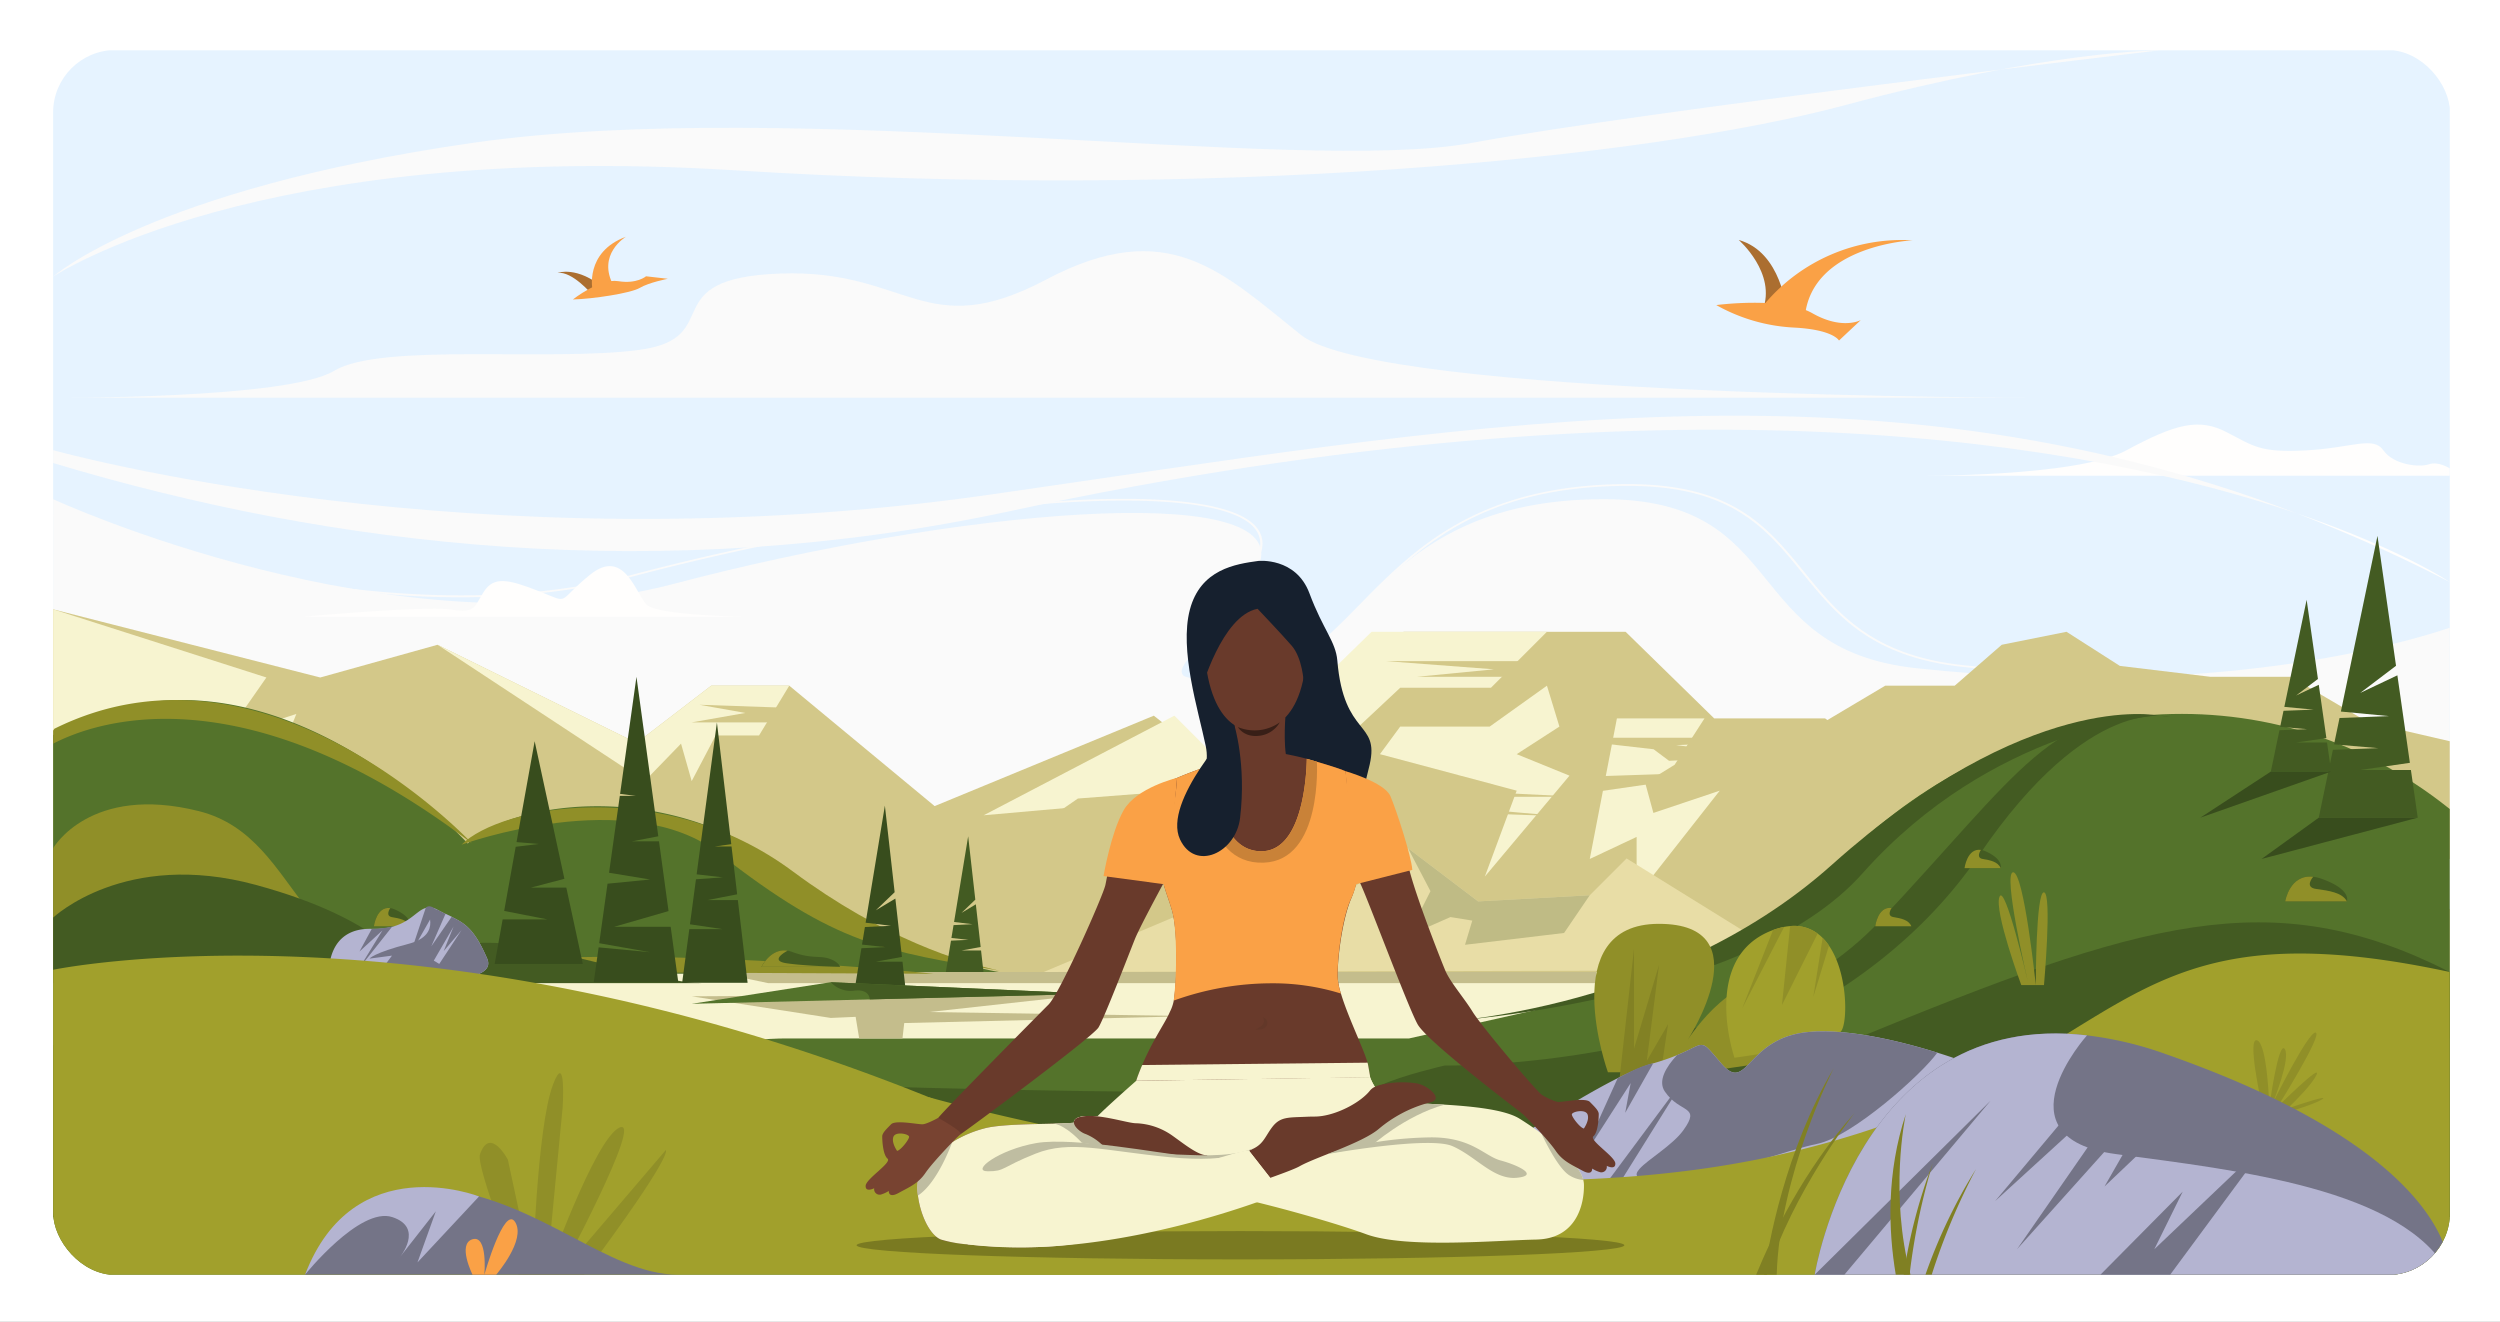
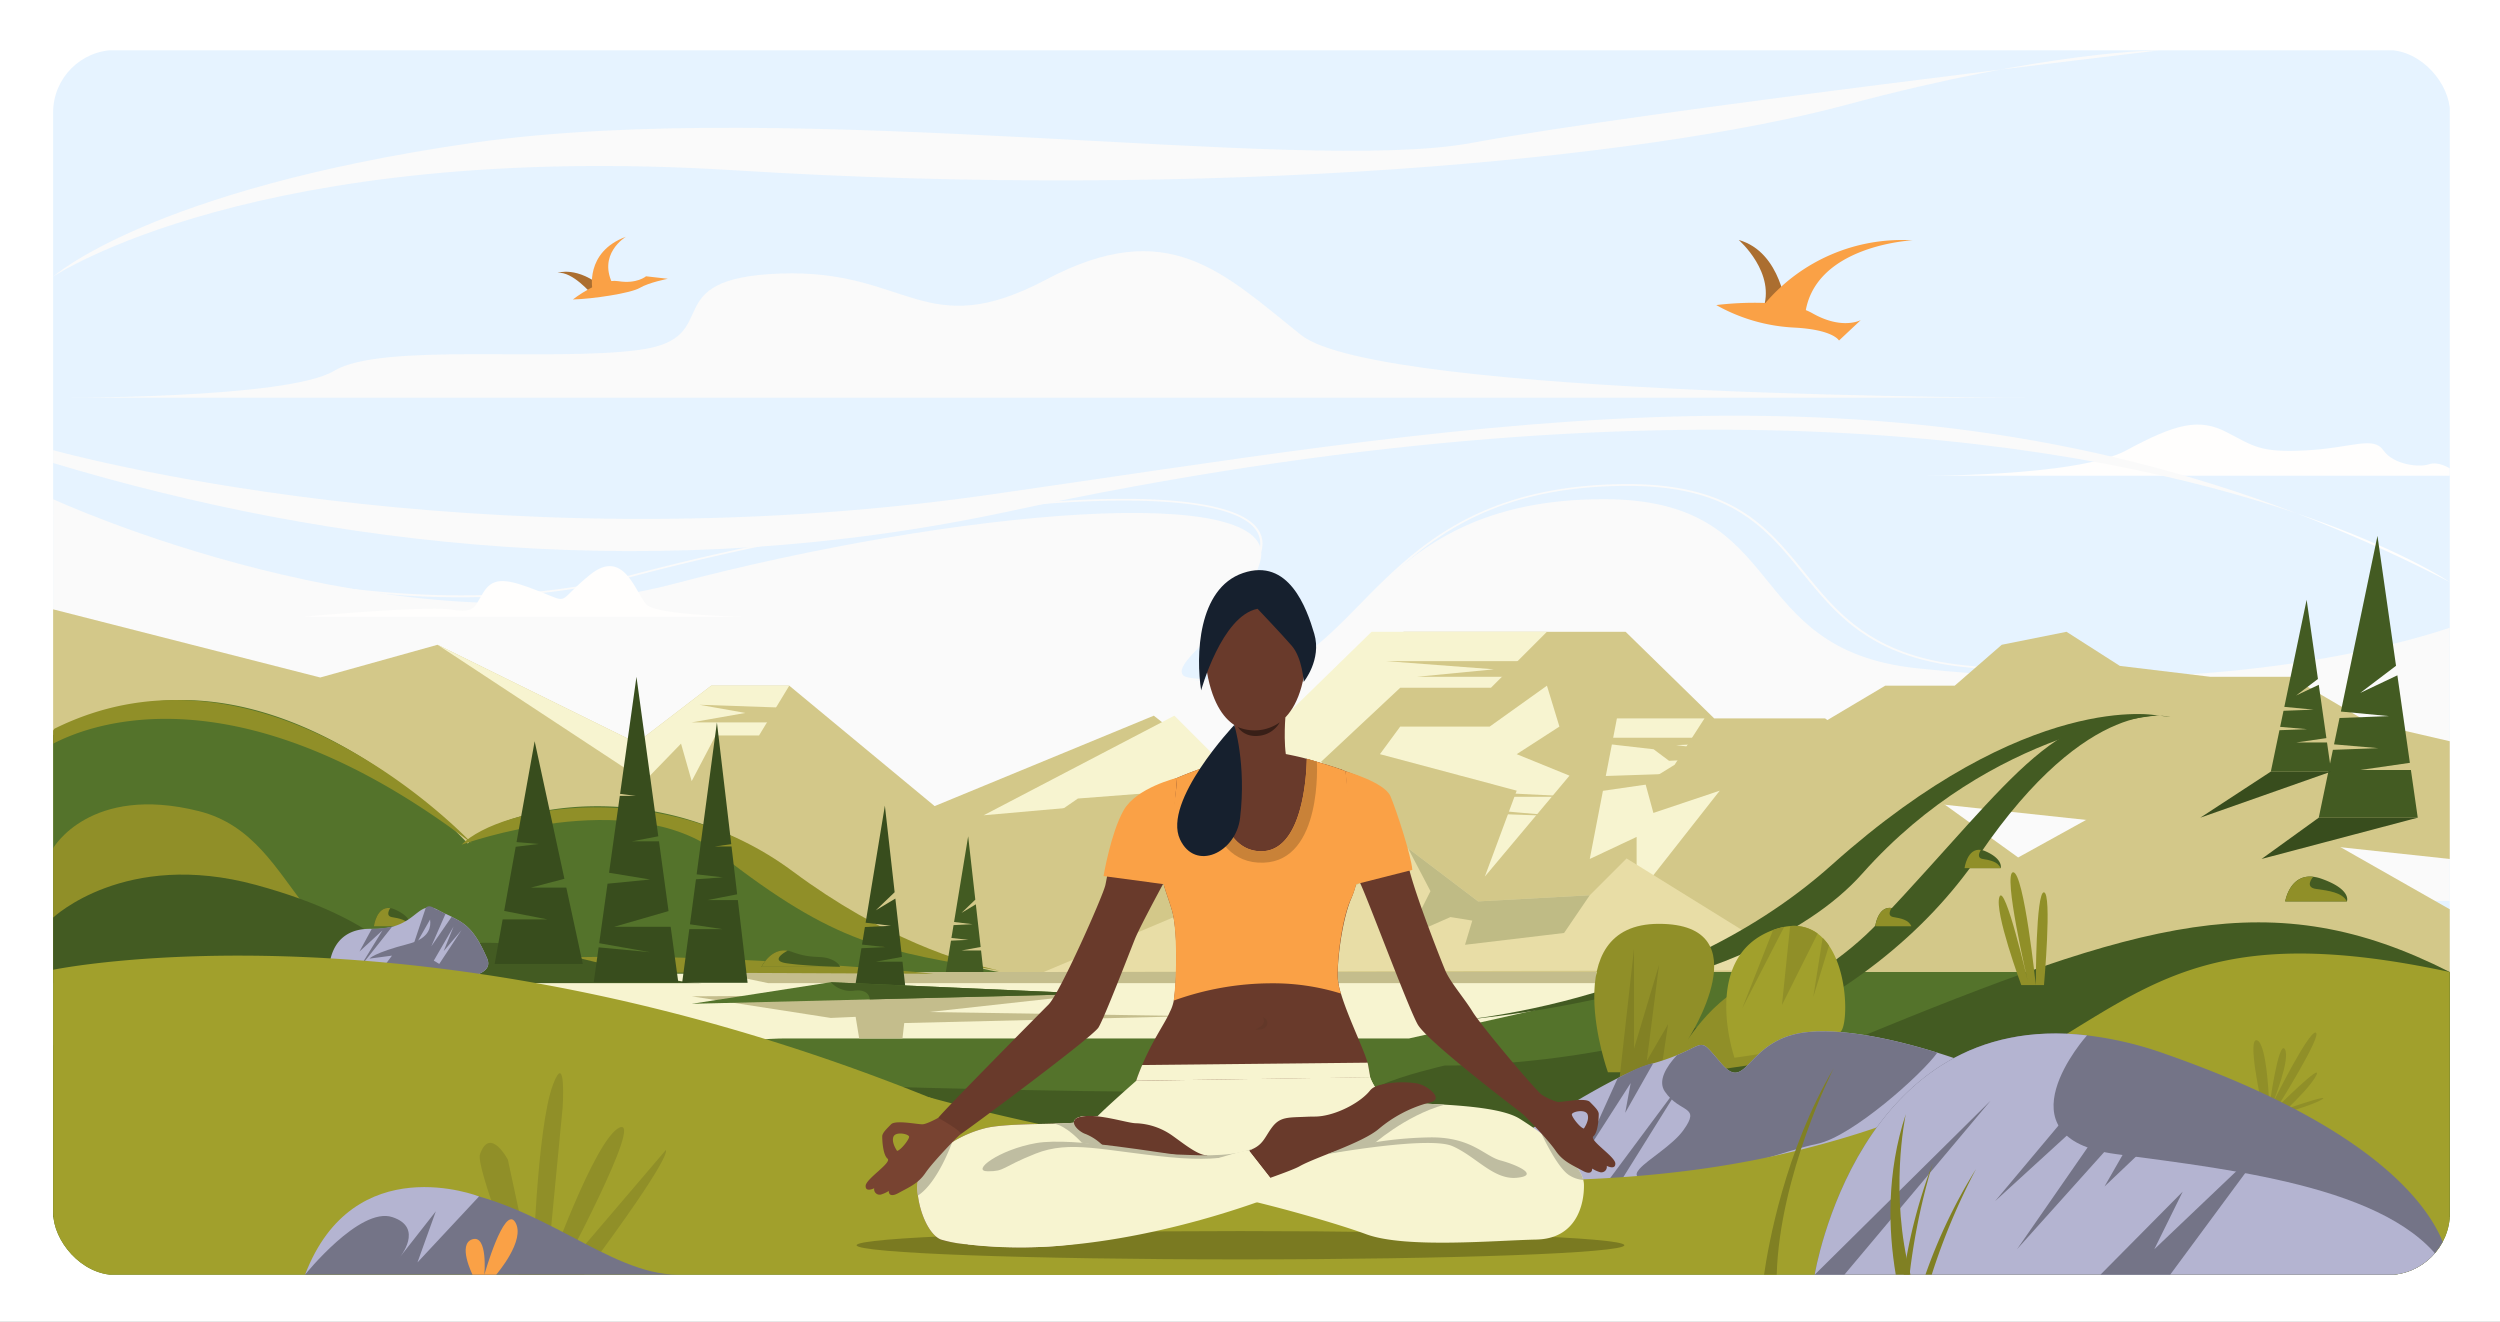
<svg xmlns="http://www.w3.org/2000/svg" width="800" height="423" viewBox="0 0 800 423">
  <rect x="0" y="0" width="800" height="423" fill="#333333" stroke="none" />
  <defs>
    <clipPath id="a">
      <rect width="767" height="392" rx="20" transform="translate(17 16)" fill="#fff" stroke="#707070" stroke-width="1" />
    </clipPath>
    <clipPath id="b">
      <rect width="766.949" height="391.805" fill="none" />
    </clipPath>
    <clipPath id="d">
      <rect width="800" height="423" />
    </clipPath>
  </defs>
  <g id="c" clip-path="url(#d)">
    <rect width="800" height="423" fill="#fff" />
    <g clip-path="url(#a)">
      <g transform="translate(17 16.097)">
        <rect width="766.919" height="294.942" transform="translate(0 0.001)" fill="#e6f3ff" />
        <g clip-path="url(#b)">
          <path d="M766.919,774.362v87.421H0V733.233s109.568,50.611,198.771,27.054,195.11-33.162,187.449-6.98-47.428,39.742-7.705,38.168,41.311-58.242,117.678-58.242c60.111,0,43.252,48.016,100.128,54.1,95.239,10.2,157.158-8.385,170.6-12.972" transform="translate(0 -589.591)" fill="#fafafa" />
          <path d="M0,846.814H766.919v-.564H0Zm747.3-83.08c-29.1,4.818-76.328,9.22-136.1,2.823-29.169-3.122-40.18-16.676-50.826-29.779-11.759-14.472-22.869-28.15-56.413-28.15-21.414,0-39.238,4.142-54.479,12.663-13.293,7.422-22.89,17.211-31.367,25.851-12.18,12.421-22.705,23.151-40.158,23.838-11.167.445-16.7-.2-17.945-2.1-1.356-2.063,2.3-5.771,7.378-10.9,6.671-6.757,15.812-16.005,19.18-27.519,1.185-4.058-.1-7.467-3.818-10.138-9.782-7.016-36.747-8.814-75.928-5.055-36.762,3.528-81.016,11.671-121.4,22.34-49.234,13-103.571,4.447-140.489-5.021A456.876,456.876,0,0,1,0,718.525v.62a459.092,459.092,0,0,0,44.7,13.976,368.3,368.3,0,0,0,67.737,11.147c26.751,1.7,51.389-.361,73.216-6.126,40.344-10.657,84.54-18.789,121.26-22.311,38.974-3.742,65.739-2,75.364,4.909,3.511,2.519,4.723,5.748,3.6,9.6-3.326,11.39-12.416,20.582-19.045,27.294-5.237,5.3-9.019,9.124-7.449,11.508,1.413,2.147,6.979,2.869,18.617,2.406,17.781-.7,28.4-11.525,40.693-24.058,17.6-17.95,37.554-38.294,85.276-38.294,33.151,0,44.161,13.548,55.813,27.891,10.732,13.21,21.835,26.871,51.325,30.032,59.881,6.408,107.2,2,136.351-2.829,7.236-1.2,13.736-2.48,19.466-3.742v-.592c-5.758,1.279-12.316,2.576-19.615,3.781" transform="translate(-0.002 -569.807)" fill="#fafafa" />
          <path d="M2730.435,997.61l51.375-30.541h22.235l15.053-13.089,20.716-4.157,17.076,10.919,28.932,3.484h25.7l24.853,14.584,26.075,6.036v37.674Z" transform="translate(-2195.536 -763.75)" fill="#d3c889" />
          <rect width="766.914" height="96.86" transform="translate(0.002 294.943)" fill="#54732b" />
          <path d="M633.5,1058.694l96.31-55.847,23.453,18.523,108.353-44.7,22.265,17.585,57.652-44.429h71.05l28.351,27.717h35.483l61.791,44.5,55.242-30.541,82.863,47.121v20.07Z" transform="translate(-509.392 -763.751)" fill="#d3c889" />
          <path d="M2546.761,1091.308l-9.553,14.834-9.417,5.817,2.618,9.6,21.233-7.126-26.6,33.868v-19.071l-14.992,7.059,8.688-44.98Z" transform="translate(-2018.324 -877.518)" fill="#f7f4d0" />
          <path d="M346.173,1029.215,235.579,937.59H210.608l-23.887,18.325-63.7-31.414L85.486,934.972.016,913.163V1029.22Z" transform="translate(-0.012 -734.272)" fill="#d3c889" />
          <path d="M1700.255,949.823l-17.915,17.915H1653.3L1627.9,991.5l16.241,9.162-28.247,27.487-3.443-27.487-22.183,17.016-21.872-13.422-48.387,4.282,61.016-31.873,17.584,17.585,45.533-44.429Z" transform="translate(-1222.234 -763.75)" fill="#f7f4d0" />
          <path d="M2173.783,1050.945h28.64l18.314-13.089,3.99,13.089-13.667,8.829,16.894,6.878-27.085,32.286,10.191-27.487-43.765-11.677Z" transform="translate(-1742.717 -834.537)" fill="#f7f4d0" />
          <path d="M859.3,1505.545l-94.519,21.263H565.175c-20.068,0-153.7,13.644-153.7,37.206v-58.469Z" transform="translate(-330.868 -1210.605)" fill="#f7f4d0" />
          <path d="M1618.089,1342.964l67.565-28.487,25.366,5.89,23.641-17.016,22.439,17.016,35.726-1.963,11.78-11.78,57.7,35.777Z" transform="translate(-1301.101 -1048.021)" fill="#e8dda6" />
          <path d="M1171.968,1541.188l-60.548,6.673-.862,7.608h-13.852l-1.138-6.909-7.952.349-44.5-6.915Z" transform="translate(-838.764 -1239.265)" fill="#c4bd8c" />
          <path d="M1923.833,1360.144l-9.537,15.707,16-3.669,5.527,2.081-2.327,7.7,15.707-15.925Z" transform="translate(-1539.28 -1093.688)" fill="#d1c296" />
          <path d="M2213.141,1303.352l7.191,13.744-7.191,14.253,13.59-5.963,6.981,1.13-2.327,7.742,31.7-3.781,8.217-12.071-35.726,1.963Z" transform="translate(-1779.581 -1048.021)" fill="#bfbb85" />
          <path d="M740.471,984.13l-9.673,15.925H716.921l-7.678,14.616-3.412-12-11.634,12-66.282-43.631,63.7,31.414L715.5,984.13Z" transform="translate(-504.904 -780.811)" fill="#f7f4d0" />
-           <path d="M77.85,946.618l-8.69,21.508L.012,953.423v-40.27l5.735,1.835,1.7.54,60.809,19.435-13.4,19.2Z" transform="translate(-0.009 -734.264)" fill="#f7f4d0" />
          <path d="M306.724,1148.916H.015v-76.351c1.249-.721,2.5-1.4,3.739-2.04,65.227-33.656,128.139,35.843,128.932,36.722l.007.005c11.937-12.438,62.273-22.249,102.192,8.51,28.062,21.63,52.179,29.232,64.022,31.841a.127.127,0,0,1,.044.011,61.8,61.8,0,0,0,7.772,1.3" transform="translate(-0.012 -853.412)" fill="#54732b" />
          <path d="M874.533,1287.055c-37-6.334-52.366-8.19-89.788-37.466-28.7-22.45-82.552-2.886-82.552-2.886,12.377-12.438,64.569-22.249,105.959,8.51,29.1,21.629,54.1,29.232,66.381,31.841" transform="translate(-571.504 -992.5)" fill="#908f28" />
          <path d="M1469.916,1327.883h-12.2l1.743-10.593,5.6-.261s-2.642-.292-5.46-.594l.679-4.116,6.095-.291s-2.755-.341-5.93-.712l4.511-27.421,2.287,20.273-4.418,4.242,4.586-2.752,1.542,13.658-6.128,1.119h6.255Z" transform="translate(-1172.142 -1032.377)" fill="#435b22" />
          <path d="M1097.967,1509.117h264.967v-3.558h-282Z" transform="translate(-869.172 -1210.616)" fill="#c4bd8c" />
          <path d="M116.987,375.037H635.449s-211,0-236.146-20.116S356.753,316.6,317.807,337.2s-44.083-3.353-85.018-1.916-17.059,20.595-45.155,24.427-82.786-2.395-97.7,6.705S.011,375.037.011,375.037Z" transform="translate(-0.009 -263.85)" fill="#fafafa" />
          <path d="M3042.5,627.726s51.411.528,67.383-8.115,23.357-10.346,32.1-5.829,10.668,6.617,25.452,5.829,21.415-4.711,24.73,0,11.6,5.5,14.588,4.449,6.631,1.309,6.631,1.309v2.363Z" transform="translate(-2446.469 -491.589)" fill="#fffefd" />
          <path d="M552.605,858.789H411.475v-.07c1.016-.093,2.961-.261,5.51-.471,11.491-.952,35.223-2.735,41.274-1.754,8.071,1.312,7.3-.981,10.487-5.807s7.618-4.007,17.763,0,5.238,3.519,16.143-5.319,14.615,5.894,18.058,9.494,31.9,3.925,31.9,3.925" transform="translate(-330.866 -677.525)" fill="#fffefd" />
          <path d="M.012,72.427S64.771,28.8,218.082,38.395,508.823,34.9,573.794,17.452,674.119,0,674.119,0,509.027,19.446,453.911,29.64s-216.786-14.863-319.8,0S.012,72.427.012,72.427" transform="translate(-0.01)" fill="#fafafa" />
          <path d="M718.006,628.146c-64.932-22.1-197.109-46.871-411.821-.727C194.238,651.477,89.368,638.876,0,612.017V607.9s134.7,37.838,299.445,14.281c147.511-21.1,279.859-47.085,418.557,5.962" transform="translate(-0.003 -479.946)" fill="#fafafa" />
          <path d="M3714,778.448a478.481,478.481,0,0,0-48.9-21.951c32.737,11.142,48.385,21.607,48.9,21.951" transform="translate(-2947.098 -608.297)" fill="#fffefd" />
          <path d="M0,1245.781s11.783-20.6,46.612-11.871,29.619,57.41,82.78,49.556,152.473,2.492,152.473,2.492L.006,1284.684Z" transform="translate(-0.003 -990.451)" fill="#908f28" />
          <path d="M.013,1360.231s23-21.876,64.867-10.476,48.775,27.119,48.775,27.119,10.359-14.486,45.754-5.856,41.892,10.171,48.139,10.171H.013Z" transform="translate(-0.01 -1082.688)" fill="#435b22" />
          <path d="M1324.819,1293.929h-16.674l2.382-14.474,7.651-.357s-3.61-.4-7.46-.811l.928-5.623,8.328-.4s-3.764-.466-8.1-.973l6.164-37.467,3.125,27.7-6.037,5.8,6.266-3.76,2.107,18.662-8.373,1.529h8.546Z" transform="translate(-1051.876 -992.116)" fill="#384d1d" />
          <path d="M1087.625,1522.232l84.351,3.715-128.853,3.2Z" transform="translate(-838.772 -1224.023)" fill="#54732b" />
          <path d="M1270.288,1522.232a8.618,8.618,0,0,0,7.563,2.7c4.945-.582,4.9,2.8,4.9,2.8l71.884-1.785Z" transform="translate(-1021.435 -1224.023)" fill="#435b22" />
-           <path d="M2283.485,1187.816s55.845,7.635,129.771-61.737c50.472-47.364,130.143-59.568,189.8-11.677v73.414Z" transform="translate(-1836.144 -871.613)" fill="#54732b" />
          <path d="M2177.86,1197.484s94.3,1.459,139.036-45.993,56.516-70.866,93.155-65.536c0,0-25.712-7.871-61.113,44.135s-102.748,76.581-164.915,78.471-6.164-11.076-6.164-11.076" transform="translate(-1732.589 -872.614)" fill="#435b22" />
          <path d="M3732.514,883.378H3700.84l4.524-21.714,14.535-.535s-6.857-.6-14.171-1.217l1.762-8.436,15.819-.6s-7.149-.7-15.391-1.46l11.709-56.209,5.937,41.557-11.467,8.7,11.9-5.641,4,28-15.9,2.294h16.233Z" transform="translate(-2975.836 -637.816)" fill="#435b22" />
          <path d="M3641.867,952.52h-19.311l2.758-13.238,8.862-.326s-4.181-.364-8.64-.742l1.075-5.144,9.644-.364s-4.359-.426-9.383-.89l7.139-34.269,3.619,25.336-6.991,5.3,7.256-3.439,2.44,17.07-9.7,1.4h9.9Z" transform="translate(-2912.888 -721.714)" fill="#435b22" />
          <path d="M2234.2,1183.271s76.853-1.913,131.529-50.835c62.839-56.226,104.093-47.776,104.093-47.776s-52.766,3.792-94.307,50.532c-38.278,43.07-141.315,48.078-141.315,48.078" transform="translate(-1796.512 -871.81)" fill="#435b22" />
          <path d="M2521.774,1474.365s-17.072-47.5,16.3-47.5,9.313,36.99,9.313,36.99,16.554-25.865,32.074-16.3-9.053,26.809-9.053,26.809Z" transform="translate(-2024.24 -1147.336)" fill="#908f28" />
          <path d="M2557.083,1511.84l4.945-44.318V1499.5l8.011-26.833-3.922,30.759,6.818-11.78-3.287,21.843Z" transform="translate(-2056.143 -1180.03)" fill="#828124" />
          <path d="M2769.816,1463.946c-3.269,4.463-34.163,8.538-34.163,8.538s-11.113-32.258,12.347-40.869a22.438,22.438,0,0,1,3.545-1,18.213,18.213,0,0,1,1.9-.259,12.632,12.632,0,0,1,8.814,2.4,13.09,13.09,0,0,1,1.589,1.375,16.619,16.619,0,0,1,2.034,2.468c6.109,8.933,6,24.521,3.928,27.344" transform="translate(-2197.617 -1150.106)" fill="#a1a02c" />
          <path d="M2772.451,1431.89l-13.43,26.087,9.885-25.09a22.458,22.458,0,0,1,3.545-1" transform="translate(-2218.521 -1151.379)" fill="#908f28" />
          <path d="M2835.4,1432.758l-11.423,22.853,2.609-25.253a12.633,12.633,0,0,1,8.814,2.4" transform="translate(-2270.752 -1150.105)" fill="#908f28" />
          <path d="M2880.2,1452.308l-5.016,16.433,2.981-18.9a16.65,16.65,0,0,1,2.035,2.469" transform="translate(-2311.925 -1165.812)" fill="#908f28" />
          <path d="M.012,1463.74s486.008,35.277,577.157-2.126,132.581-50.274,189.756-21.26v78.425H.012Z" transform="translate(-0.01 -1145.411)" fill="#435b22" />
          <path d="M2454.753,1612.755l-17.4,28.184-50.855,3.229-39.8,10.47-56.255-4.372s44.785-32.185,63.309-37.511a72.459,72.459,0,0,0,7.58-2.6c9.53-3.906,7.09-5.72,14.185,2.6,8.56,10.031,7.788-8.358,28.24-10.071,13.052-1.093,30.218,3.308,40.925,6.644,6.075,1.882,10.071,3.426,10.071,3.426" transform="translate(-1841.74 -1288.577)" fill="#b4b4d1" />
          <path d="M2682.8,1609.329c-4.847,6.853-27.282,26.876-38.355,29.164-5.269,1.088-12.28,3.393-19.831,5.675-10.583,3.2-22.232,6.357-31.655,6.1-6.689-.186-7.366-1.584-5.455-3.742,2.7-3.043,10.594-7.591,14.015-12.353,5.85-8.127-1.138-5.275-5.94-12.449-2.254-3.37.411-7.811,3.872-11.57,9.53-3.906,7.089-5.72,14.185,2.6,8.561,10.032,7.788-8.358,28.24-10.071,13.052-1.093,30.218,3.308,40.925,6.644" transform="translate(-2079.859 -1288.577)" fill="#747487" />
          <path d="M1182.209,1475.523h-25.162s2.97-6.075,8.352-5.179a7.346,7.346,0,0,1,1.392.378c6.256,2.327,8.87,1.133,11.925,2.17s3.494,2.632,3.494,2.632" transform="translate(-930.378 -1182.227)" fill="#435b22" />
          <path d="M1182.209,1475.523h-25.162s2.97-6.075,8.352-5.179a.042.042,0,0,0,.023.011s-6.141,3.113-.466,4,17.254,1.165,17.254,1.165" transform="translate(-930.378 -1182.227)" fill="#908f28" />
          <path d="M2987.9,1406.688h-11.561s.831-6.489,5.247-5.839a5.723,5.723,0,0,1,1.516.457c5.743,2.547,4.8,5.382,4.8,5.382" transform="translate(-2393.266 -1126.382)" fill="#435b22" />
          <path d="M2987.9,1406.688h-11.561s.831-6.489,5.247-5.839c0,0-1.772,2.5.561,2.9s4.88.834,5.754,2.942" transform="translate(-2393.266 -1126.382)" fill="#908f28" />
          <path d="M3133.775,1311.779h-11.561s.831-6.489,5.247-5.839a5.708,5.708,0,0,1,1.516.456c5.743,2.547,4.8,5.382,4.8,5.382" transform="translate(-2510.564 -1050.067)" fill="#435b22" />
          <path d="M3133.775,1311.779h-11.561s.831-6.489,5.247-5.839c0,0-1.772,2.5.561,2.9s4.88.834,5.754,2.942" transform="translate(-2510.564 -1050.067)" fill="#908f28" />
          <path d="M535.49,1406.83H523.929s.831-6.49,5.247-5.839a5.711,5.711,0,0,1,1.516.457c5.743,2.547,4.8,5.382,4.8,5.382" transform="translate(-421.29 -1126.497)" fill="#435b22" />
          <path d="M535.49,1406.83H523.929s.831-6.49,5.247-5.839c0,0-1.772,2.5.561,2.9s4.881.834,5.754,2.942" transform="translate(-421.29 -1126.497)" fill="#908f28" />
          <path d="M3665.782,1357.6h-19.749s1.42-8.755,8.962-7.877a11.772,11.772,0,0,1,2.589.616c9.809,3.437,8.2,7.261,8.2,7.261" transform="translate(-2931.766 -1085.256)" fill="#435b22" />
          <path d="M3665.782,1357.6h-19.749s1.42-8.755,8.962-7.877c0,0-3.028,3.372.958,3.908s8.337,1.125,9.828,3.969" transform="translate(-2931.766 -1085.256)" fill="#908f28" />
          <path d="M1308.145,1569.032c1.6,0,108.057,1.686,108.057,1.686l-102.094,2.459Z" transform="translate(-1051.876 -1261.654)" fill="#c4bd8c" />
          <path d="M2449.5,1122.854h91.913L2489,1125.223l28.566,3.618-30.832,1.4-4.945-3.692Z" transform="translate(-1969.64 -902.884)" fill="#d3c889" />
          <path d="M2220.524,1205.989l53.228,2.621h-45.593Z" transform="translate(-1785.517 -969.733)" fill="#d3c889" />
          <path d="M2276.237,1236.769c1.745.518,30.323,2.861,30.323,2.861l-39.267-1.43Z" transform="translate(-1823.124 -994.483)" fill="#d3c889" />
          <path d="M137.554,1107.246C51,1041.388.815,1076.786,0,1077.372a73.529,73.529,0,0,1,3.869-6.847c67.63-33.656,132.862,35.843,133.684,36.722" transform="translate(-3.487 -853.415)" fill="#908f28" />
          <path d="M3657.391,1253.487l-49.977,13.209,18.3-13.209Z" transform="translate(-2900.712 -1007.926)" fill="#384d1d" />
          <path d="M3549.2,1178.165l-41.888,14.756,22.577-14.756Z" transform="translate(-2820.218 -947.359)" fill="#384d1d" />
          <path d="M749.446,1199.867H721.234l2.558-14.252H738.1l-13.824-2.705,3.686-20.525,7.377-.913-7.107-.586,5.8-32.281,9.519,44.02-10.685,2.812H744.16Z" transform="translate(-579.943 -907.508)" fill="#384d1d" />
          <path d="M910.131,1121.08H883.08l1.561-11.153,16.473,1.556-16.287-2.885,2.665-19.043,13.621-1.341-13.131-2.158v-.006l3.438-24.594h5.185l-5.095-.643,5.241-37.465,6.988,51.036L895.3,1076h8.662l3.054,22.317-17.386,5.027H907.7Z" transform="translate(-710.082 -822.871)" fill="#384d1d" />
          <path d="M1048.414,1181.128h-20.947l2.294-17.16h10.724l-10.516-1.555,1.922-14.41,8.594-.614-8.38-.969,6.492-48.624,4.593,38.976-5.252.727h5.337l1.8,15.318-9.535,1.848h9.755Z" transform="translate(-826.183 -882.733)" fill="#384d1d" />
          <path d="M465.766,1422.63c-8.47-.676-15.092-1.572-15.092-1.572s-.873-14.518,13.672-14.095c11.158.327,13.582-5.63,17.262-6.689a4.794,4.794,0,0,1,3.652.524c.1.051.209.107.316.163,6.982,3.809,10.471,3.387,15.706,15.526,3.432,7.958-19.392,7.445-35.515,6.143" transform="translate(-362.378 -1125.825)" fill="#b4b4d1" />
          <path d="M518.94,1423.3l-.186-.084,5.235-7.016-7.2.958s1.307-1.826,12.528-4.74,5.461-11.474,5.461-11.474,1.443.152,3.652.524c.1.051.209.107.316.163,6.982,3.809,10.471,3.387,15.706,15.526,3.432,7.958-19.392,7.445-35.515,6.143" transform="translate(-415.552 -1126.497)" fill="#747487" />
          <path d="M3185.283,1378.756s-8.726-23.56-6.981-28.214,9.017,26.76,9.017,26.76-8.084-34.63-4.624-34.63,7.241,36.084,7.241,36.084,0-29.96,2.618-29.669,0,29.669,0,29.669Z" transform="translate(-2555.479 -1079.639)" fill="#908f28" />
          <path d="M2768.712,332.362s-1.527-18.669-15.271-22.5c0,0,12.216,10.643,7.635,22.5Z" transform="translate(-2214.035 -249.162)" fill="#ab6e30" />
          <path d="M2716.694,413.138a56.475,56.475,0,0,0,24.869,7.2c12.653.655,14.4,4.145,14.4,4.145l6.98-6.545s-5.89,3.272-15.489-2.182-30.759-2.618-30.759-2.618" transform="translate(-2184.487 -331.611)" fill="#faa146" />
          <path d="M2796.926,330.029a57.478,57.478,0,0,1,47.109-20.063s-32.286,1.527-34.467,24.433Z" transform="translate(-2249.001 -249.163)" fill="#faa146" />
          <path d="M834.921,368.9s-6.221-7.43-10.984-6.869c0,0,6.419-2.317,14.732,4.915Z" transform="translate(-662.526 -290.821)" fill="#ab6e30" />
          <path d="M848.992,376.564s8.619-6.833,14.536-5.857,8.878-1.563,8.878-1.563l6.972.8s-6.071,1.181-8.968,2.908-15.223,3.568-21.418,3.71" transform="translate(-682.672 -296.828)" fill="#faa146" />
          <path d="M880.223,321.689s-2.658-12.177,10.685-17.122c0,0-9.526,5.665-3.862,15.835Z" transform="translate(-707.612 -244.902)" fill="#faa146" />
          <path d="M2520.442,1710.521l29.45-39.595-23.633,37.876Z" transform="translate(-2026.681 -1343.587)" fill="#747487" />
          <path d="M2516.315,1654.79l-8.945,15.821,1.745-9.511-16.505,25.722,12.343-27.283s7.654-4.31,11.362-4.749" transform="translate(-2004.301 -1330.612)" fill="#747487" />
          <path d="M591.436,1399.188l-8.212,14.439,4.975-14.895s.905-1.476,3.237.455" transform="translate(-468.969 -1124.283)" fill="#747487" />
          <path d="M622.28,1410.633l-4.536,10.379,6.5-9.431Z" transform="translate(-496.726 -1134.286)" fill="#b4b4d1" />
          <path d="M621.827,1442.228l6.326-10.908-3.163,7.854,5.708-6.717-7.126,10.823Z" transform="translate(-500.009 -1150.921)" fill="#b4b4d1" />
          <path d="M510.864,1431.32l-10.485,13.235,7.358-12.007-7.358,6.772,3.943-7.26a31.881,31.881,0,0,0,6.542-.739" transform="translate(-402.353 -1150.921)" fill="#747487" />
          <path d="M1747.245,1481.293v96.865H1219.166l41.464-56.773v-.005a.026.026,0,0,1,.014.005c.014.006.036.011.05.017,3.682,1.037,156.729,43.986,270.675,18.677,115.337-25.625,102.079-83.215,215.875-58.785" transform="translate(-980.328 -1186.352)" fill="#a1a02c" />
          <path d="M392.017,1580.928H0v-97.575s118.013-24.566,280.3,40.8v.005h.014c.014.006.036.011.05.017a730.911,730.911,0,0,1,102.315,51.081q4.656,2.781,9.333,5.675" transform="translate(-0.003 -1189.122)" fill="#a1a02c" />
          <path d="M709.208,1735.39s-13.726-34.616-12.374-38.5c3.2-9.192,8.937,1.719,8.937,1.719l7.906,36.779s1.3-47.09,6.531-60.84c4.271-11.227,3.094,7.218,3.094,7.218l-5.156,53.622s15.468-43.654,23.373-47.091-19.249,47.091-19.249,47.091l34.029-39.873s3.094.687-26.123,39.873Z" transform="translate(-560.247 -1343.587)" fill="#908f28" />
          <path d="M411.484,1885.7s11.124-31.183,43.117-27.551,53.839,27.551,76.32,27.551Z" transform="translate(-330.873 -1493.893)" fill="#747487" />
          <path d="M411.484,1884.926s17.5-21.818,27.9-18.435,2.327,12.981,2.327,12.981l11.63-14.834L447.464,1881l19.7-21.114s-40.091-15.754-55.676,25.041" transform="translate(-330.873 -1493.123)" fill="#b4b4d1" />
          <path d="M2224.717,997.767h-47.251l34.491,2.618-24.6,2.393h36.067Z" transform="translate(-1750.895 -802.301)" fill="#d3c889" />
          <path d="M1574,1226.474c.873-.933,19.572-13.732,19.572-13.732l29.875-2.307-15.257,4.745,16.711,2.012h-29.668Z" transform="translate(-1265.649 -973.308)" fill="#d3c889" />
          <path d="M1070.937,1069.909l-25.356-.873,14.693,2.618-17.161,3.016H1069Z" transform="translate(-838.764 -859.609)" fill="#d3c889" />
          <path d="M3605.018,1628.745c2.791-2.69,7.9-7.843,9.245-10.755,1.878-4.065-12.456,10.219-12.456,10.219s14.445-23.025,12.223-23.752-13.706,22.458-13.706,22.458,5.8-14.314,3.783-17.209-4.942,18.5-4.942,18.5-.59-20.117-3.905-21.28,1.37,19.986,1.37,19.986l5.551,3.034-.706,1s.651-.178,1.677-.474l.018.01.024-.022c3.361-.969,10.676-3.181,12.92-4.677,2.2-1.466-6.53,1.4-11.1,2.954" transform="translate(-2889.985 -1290.126)" fill="#908f28" />
          <path d="M3080.695,1683.173H2877.486s13.805-85.122,87.138-76.584a114.426,114.426,0,0,1,25.177,5.988c95.374,33.413,90.894,70.6,90.894,70.6" transform="translate(-2313.779 -1291.37)" fill="#747487" />
          <path d="M3080.692,1683.168h-203.21s13.807-85.126,87.138-76.588c0,0-29.433,32.788,9.312,38,38.8,5.213,92.254,10.944,106.76,38.593" transform="translate(-2313.776 -1291.363)" fill="#b4b4d1" />
          <path d="M3214.7,1621.138l-42.484,50.657,48.245-44.067-41.248,59.483,45.663-50.9-17.674,30.832,32.409-30.832Z" transform="translate(-2550.769 -1303.552)" fill="#747487" />
          <path d="M3344.227,1820.947l26.332-26.588-9.095,18.444,37.288-35.475-32.214,43.62Z" transform="translate(-2689.084 -1429.144)" fill="#747487" />
          <path d="M2877.486,1771.493l56.265-55.668-46.771,55.668Z" transform="translate(-2313.779 -1379.691)" fill="#747487" />
          <path d="M1558.122,1933.287c0,2.5-55,4.531-122.843,4.531s-122.843-2.029-122.843-4.531,55-4.531,122.843-4.531,122.843,2.029,122.843,4.531" transform="translate(-1055.327 -1550.907)" fill="#7a7a21" />
-           <path d="M1864.715,833.937s12.027-1.261,16.36,10.354,8.414,15.417,8.925,21.519c2.066,24.68,13.591,19.1,10.349,33.323s-5.486,16.378-5.486,16.378l-27.553-5.4-27.911.09s10.92-5.453,8.489-17.069-8.489-30.652-5.067-43.618,14.707-14.586,21.894-15.577" transform="translate(-1479.056 -670.535)" fill="#16202e" />
          <path d="M1844.032,1259.083c-.006,0-.015-.025-.021-.051,0,0,0-.006,0-.01s0,0,0-.009l0-.013-2.07.13c-11.292.688-65.244,3.813-72.75,1.056,0,0,.2-.731.568-1.7q.657-1.753,1.332-3.339c3.545-8.345,7.325-13.384,8.842-16.961a13.547,13.547,0,0,0,1.462-5.007c1.05-8.394.888-21.736-.731-27.4-2.2-7.689-5.612-12.814-2.074-22.945a82.634,82.634,0,0,0,4.165-19.368l11.333-4.48s-.729,27.142,14.65,27.752,14.856-29.63,14.856-29.63l11.628,3.634s2.076,15.989,4.393,20.019,1.1,14.767-1.585,20.992-4.392,17.942-4.392,24.9a21.11,21.11,0,0,0,1.06,5.617c2.232,7.483,7.313,17.762,8.511,22.122.083.3.146.578.191.82.234,1.29.383,2.157.48,2.737a7.614,7.614,0,0,1,.159,1.13" transform="translate(-1422.595 -930.431)" fill="#693a2b" />
          <path d="M1815.311,1729.205c-12.693.244-41.865,2.929-54.435-1.708-9.164-3.381-30.51-9.549-46.021-12.743a87.591,87.591,0,0,0-13.962-2.027c-8.475-.174-17.164-7.763-23.359-12.9-2.51-2.078-4.61-3.753-6.124-4.37a9.462,9.462,0,0,1-3.275-2.052,2.61,2.61,0,0,1-.813-1.573c-.064-1.221,1.393-2.177,4.7-2.177.921,0,1.865.042,2.821.113,5.763.432,11.911,1.945,15.366,1.84,4.028-.123,15.012,9.52,17.209,10.007a41.41,41.41,0,0,0,7.253,1.293c4.821.355,11.106-.32,16.3-4.954a108.674,108.674,0,0,1,10.732-8.052c9.479-6.415,20.15-12.558,20.387-12.7l0,0a.112.112,0,0,1,0,.013s0,.006,0,.009,0,.007,0,.011a.357.357,0,0,1,.02.049,16.337,16.337,0,0,0,1.534,3.037,12.656,12.656,0,0,0,2.364,2.774,8.058,8.058,0,0,0,3.4,1.8,23.944,23.944,0,0,0,3.29.41c.275.022.562.042.859.062,1.776.121,3.927.222,6.3.337,1.908.093,3.957.2,6.063.324,9.136.555,19.379,1.595,24.011,4.482,2.18,1.359,4.606,2.986,7.006,4.77l0,0c6.19,4.6,12.208,10.214,13.4,14.853a6.434,6.434,0,0,1,.214,1.49c.123,6.591-2.563,17.333-15.256,17.576" transform="translate(-1340.688 -1348.64)" fill="#f7f4d0" />
          <path d="M1746.885,1677.285a15.723,15.723,0,0,0,1.513,3.023,12.647,12.647,0,0,0,2.363,2.774,8.059,8.059,0,0,0,3.4,1.8,29.529,29.529,0,0,0,4.149.472l-34.051,18.332-44.549-1.089-17.433-2.783-3.318-.529s-8.658-6.025-10.615-7.287c1.318-.048,2.569-.1,3.72-.179-.064-1.221,1.393-2.177,4.7-2.177.921,0,1.866.042,2.821.113,3.149-3.224,12.434-11.377,12.434-11.377l74.848-1.191Z" transform="translate(-1325.427 -1348.619)" fill="#f7f4d0" />
          <path d="M2111.569,1719.278c-12.72,3.512-23.346,13.147-23.346,13.147l-15.928,2.869,26.052-16.739c.274.022.562.042.859.062,1.776.121,3.927.221,6.3.337,1.908.093,3.956.2,6.063.324" transform="translate(-1666.327 -1381.885)" fill="#bfbda1" />
          <path d="M1575.992,1692.121c-.518.126-1.065.273-1.635.443a41.459,41.459,0,0,0-14.842,7.979c-5.37,4.638-20.382,9.154-25.509,12.083-2.336,1.335-12.739,4.927-24.661,8.984-14.235,4.846-30.637,10.353-38.075,13.475-13.669,5.736-46.868,3.05-51.995.976-3.744-1.516-6.64-8.239-7.36-14.085a16.686,16.686,0,0,1,.159-5.811c.89-3.634,5.355-7.971,10.8-11.263l0,0a37.6,37.6,0,0,1,11.049-4.6c4.97-1.08,13.879-1.139,21.451-1.344.928-.026,1.838-.053,2.717-.084h0c1.318-.048,2.569-.1,3.72-.179,3.3-.212,5.783-.562,6.662-1.229a.95.95,0,0,0,.111-.093l.2.075h0l3.019,1.115,19.6,7.232c8.373,6.618,18.317,3.44,22.55,2.715,8.422-1.443,8.264-4.347,11.285-8.375,2.6-3.471,5.262-3.1,10.95-3.37.91-.044,1.805-.064,2.664-.064a16.153,16.153,0,0,0,2.47-.2h0c5.8-.892,12.488-4.616,15.256-8.129a4.4,4.4,0,0,1,1.563-1.183,9.783,9.783,0,0,1,2.036-.7q.247-.061.505-.114a30.735,30.735,0,0,1,10.319-.364c3.541.244,9.5,5.012,4.983,6.111" transform="translate(-1135.178 -1355.496)" fill="#693a2b" />
          <path d="M1524.657,1764.076c-4.284,1.528-9.625,3.356-15.311,5.292-14.234,4.847-30.637,10.353-38.075,13.475-3.912,1.641-9.421,2.593-15.415,3.066l-.068.006c-1.853.145-3.753.245-5.663.3-.119,0-.24.009-.361.011a166.1,166.1,0,0,1-22.027-.871l-.049-.006a40.814,40.814,0,0,1-8.411-1.534c-3.744-1.515-6.641-8.239-7.359-14.083a16.624,16.624,0,0,1,.159-5.812c.888-3.634,5.355-7.971,10.8-11.263l0,0a37.629,37.629,0,0,1,11.048-4.6c4.97-1.08,13.879-1.139,21.453-1.343.927-.025,1.836-.053,2.716-.085h0c1.318-.047,2.569-.1,3.719-.178,3.3-.213,5.784-.563,6.664-1.228a1.014,1.014,0,0,0,.111-.094l.2.074h0l3.018,1.116,19.6,7.232c6.949,5.494,14.982,4.235,19.931,3.236,1.014-.206,1.9-.4,2.618-.523a24.117,24.117,0,0,0,3.855-.943Z" transform="translate(-1135.179 -1403.253)" fill="#f7f4d0" />
          <path d="M1631.864,1264.6s-30.308-22.91-33.48-28.527-17.017-42.994-18.6-45.557a1.95,1.95,0,0,0-.784-.6c-4.317-2.163-23.209-3.271-23.209-3.271l-38.569,3.9s-.073.136-.211.386c-1.239,2.294-7.634,14.157-9.064,17.68-1.586,3.9-9.765,25.264-11.716,28.438s-43.124,33.639-44.1,34.127-8.753-3.02-7.165-5.216,31.611-32.573,35.273-36.236,17.332-34.539,18.187-38.2,3.416-22.335,10.008-27.341a69.821,69.821,0,0,1,12.952-7.011c.149-.064.3-.127.444-.189,3.983-1.673,7.788-2.993,11.019-4.2l.327-.122c3.558-1.315,6.261-2.021,6.261-2.021l16.752-1.088s3.981.755,6.526,1.481l.188.053c3.843,1.1,9.052,2.641,11.44,3.581.057.023.113.044.172.069q.371.146.8.308c4.425,1.712,12.792,4.9,13.923,8.291,1.22,3.661,4.882,13.3,5.859,20.383s10.5,31.247,12.082,35.03,6.1,8.911,8.788,13.3,20.534,25.663,22.423,26.762-6.517,5.792-6.517,5.792" transform="translate(-1161.719 -924.348)" fill="#693a2b" />
          <path d="M2081.789,1781.031s32.376-5.84,39.943-2.545,13.182,10.863,20.627,10.131.091-4.132-5.218-5.545-9.443-7.82-23.487-7.363a121.849,121.849,0,0,0-23.473,2.838s-6.288,1.641-8.393,2.483" transform="translate(-1673.961 -1427.825)" fill="#bfbda1" />
          <path d="M1654.951,1754.506l-11.5-1.919s-4.872-5.509-8.989-6.118c.928-.026,1.838-.053,2.717-.084h0c1.318-.048,2.569-.1,3.72-.179,3.3-.212,5.783-.562,6.662-1.229.108-.005.212-.011.315-.018h0c1.457-.084,2.418-.134,2.418-.134l.6,1.248Z" transform="translate(-1314.267 -1403.009)" fill="#bfbda1" />
          <path d="M1676.374,1749.818a16.9,16.9,0,0,0-5.138-3.36c-2.38-.737-6.183-4.411-1.862-5.5,5.424-1.373,15.288,2.082,17.973,2.021a21.539,21.539,0,0,1,11.355,3.811c3.777,2.661,8.437,6.528,11.419,6.455,0,0-.194.719-2.147.658s-30.53-3.2-30.53-3.2Z" transform="translate(-1340.758 -1399.637)" fill="#693a2b" />
          <path d="M1604.692,1784.89s-5.477,4.841-26.715,2.766-31.734-5.547-42.84-1.126-9.642,5.642-15.257,5.642,3.54-6.957,15.5-9.032,41.62,3.662,45.037,3.662,16.665,1.3,24.274-1.911" transform="translate(-1220.769 -1433.454)" fill="#bfbda1" />
          <path d="M2444.516,1784.333a9.781,9.781,0,0,1-4.332-1.408c-3.936-2.252-8.993-13.273-9.072-13.445,6.19,4.6,12.208,10.214,13.4,14.853" transform="translate(-1954.851 -1422.834)" fill="#bfbda1" />
          <path d="M2426.691,1729.014c-.091-2.243-8.513-7.415-7-8.7s1.694-5.95,1.694-7.094-1.419-2.426-2.838-3.89-8.7.091-10.115,0-4.979-2.06-4.979-2.06-8.081,4.571-7.166,5.218,8.94,8.971,11.264,12.405,5.183,4.53,8.57,6.406,3.158-.641,3.158-.641a10.05,10.05,0,0,0,2.334,1.1,1.754,1.754,0,0,0,2.334-1.968s2.838,1.465,2.746-.778m-10.069-11.168c-1.19-.229-3.8-3.57-3.844-4.485s4.348-1.877,5.034,0-1.19,4.485-1.19,4.485" transform="translate(-1926.788 -1372.814)" fill="#693a2b" />
          <path d="M1422.871,1783.572c-.068.2-4.5,12.684-10.736,16.932q-.113.077-.22.143a16.677,16.677,0,0,1,.159-5.811c.89-3.634,5.355-7.971,10.8-11.263" transform="translate(-1135.178 -1434.166)" fill="#bfbda1" />
          <path d="M1329.938,1766.308a1.754,1.754,0,0,0,2.334,1.968,10.049,10.049,0,0,0,2.334-1.1s-.229,2.517,3.158.641,6.246-2.972,8.57-6.406,10.348-11.759,11.264-12.405-7.166-5.218-7.166-5.218-3.559,1.968-4.978,2.06-8.7-1.465-10.115,0-2.838,2.746-2.838,3.891.183,5.813,1.694,7.094-6.911,6.454-7,8.7,2.746.778,2.746.778m6.133-16.432c.686-1.877,5.08-.916,5.034,0s-2.655,4.257-3.845,4.485c0,0-1.877-2.609-1.19-4.485" transform="translate(-1067.19 -1402.176)" fill="#784331" />
          <path d="M1593.852,1810.226s-34.6,14.381-72.55,17.037l-.068.006q-2.821.194-5.663.3c-.119,0-.24.009-.361.011a139.42,139.42,0,0,1-22.026-.871l-.049-.006s62.022-22.288,83.653-28.566a53.892,53.892,0,0,1,6.381-1.583l.092.117,6.843,8.756Z" transform="translate(-1200.625 -1444.607)" fill="#f7f4d0" />
          <path d="M1898.834,868.243s15.929,2.3,13.6,25.813-16.39,21.648-17.329,21.628-14.1.489-15.242-28.2c0,0-.531-21.218,18.974-19.237" transform="translate(-1511.589 -698.047)" fill="#693a2b" />
          <path d="M1938.4,1085.276s-.986,12.231,1.37,15.9-2.015,8.638-11.02,6.937-8.481-6.806-8.481-6.806,2.521-7.548,1.784-13.59,16.347-2.437,16.347-2.437" transform="translate(-1544.082 -871.809)" fill="#693a2b" />
          <path d="M1890.514,861.5s7.442,7.825,10.9,11.786,3.855,11.615,3.855,11.615,5.823-7.113,3.388-15.4-8.2-24.4-22.784-19.449-15.126,26.742-13.416,37.547c0,0,6.548-23.852,18.057-26.1" transform="translate(-1505.091 -682.786)" fill="#16202e" />
          <path d="M1935.38,1099.227a13.914,13.914,0,0,0,13.392-1.531,8.618,8.618,0,0,1-6.7,4.328c-4.862.539-6.7-2.8-6.7-2.8" transform="translate(-1556.234 -882.654)" fill="#381f17" />
          <path d="M1844.032,1658.39c-.006,0-.015-.026-.021-.051,0,0,0-.006,0-.01s0,0,0-.009l0-.013-2.07.13-72.75,1.056s.2-.731.568-1.7q.657-1.753,1.332-3.339l72.119-.755c.083.3.146.578.191.82.234,1.29.383,2.157.48,2.737a7.616,7.616,0,0,1,.159,1.131" transform="translate(-1422.595 -1329.738)" fill="#f7f4d0" />
          <path d="M1872.174,1196.214a26.979,26.979,0,0,1-1.849,5.76c-2.874,6.143-4.4,17.944-4.4,24.9a21.071,21.071,0,0,0,1.065,5.613,73.213,73.213,0,0,0-22.153-3.28,92.53,92.53,0,0,0-31.334,5.528c1.048-8.4,1.071-23.072-.547-28.736-.913-3.184-2.029-5.929-2.773-8.769a22.413,22.413,0,0,1,.7-14.179,80.471,80.471,0,0,0,3.674-19.578c.146-.068.293-.13.445-.192,2.863-1.2,5.63-2.22,8.16-3.145.992-.366,1.944-.716,2.857-1.059.107-.039.22-.079.327-.124.056,5.061,1.076,27.468,14.681,28,13.734.552,14.957-24.284,15.047-29.576,1,.287,2.1.6,3.212.93l.006.006c3.156.93,6.458,1.95,8.222,2.643l.169.068c.248.1.513.2.8.31.507,4.633,1.634,15.684,3.421,19.64,1.4,3.1,1.477,9.541.265,15.233" transform="translate(-1454.899 -930.65)" fill="#faa146" />
          <path d="M2111.189,1177.581s12.436,3.525,14.349,7.988,6.622,18.9,7.013,23.589l-18.7,4.746Z" transform="translate(-1697.601 -946.89)" fill="#faa146" />
          <path d="M1898.889,1190.611c-20.179.655-19.067-29.98-19.072-30.471.992-.366,1.944-.716,2.857-1.059.107-.039.22-.079.327-.124.056,5.061,1.076,27.468,14.681,28,13.734.552,14.957-24.284,15.047-29.576,1,.287,2.1.6,3.212.93l.006.006s1.912,31.676-17.057,32.291" transform="translate(-1511.548 -930.65)" fill="#c98238" />
          <path d="M1739.348,1188.469s-13.046,3.092-17.155,10.459-6.375,20.968-6.375,20.968l20.542,2.763Z" transform="translate(-1379.685 -955.645)" fill="#faa146" />
          <path d="M1854.4,1102.095s-23.057,24.434-17.37,36.6c4.854,10.383,17.907,4.3,19.227-6.864,2.045-17.295-1.857-29.735-1.857-29.735" transform="translate(-1476.428 -886.192)" fill="#16202e" />
          <path d="M2507.239,1179.765l47.38-1.6-46.829,6.761Z" transform="translate(-2016.064 -947.359)" fill="#d3c889" />
          <path d="M2817.08,1662.414c-.338.665-17.318,34.107-18.276,66.134h-4.046c1.318-9.22,6.633-39.6,22.322-66.134" transform="translate(-2247.258 -1336.742)" fill="#808023" />
-           <path d="M2813.354,1735.4c-.986,1.262-19.7,25.4-28.166,51.836h-3.4c4.976-12.139,15.193-33.47,31.57-51.836" transform="translate(-2236.825 -1395.428)" fill="#808023" />
          <path d="M3007.624,1789.078h-4.718c-2.4-14.222-3-32.621,3.21-51.387-.24,1.136-5.289,25.681,1.508,51.387" transform="translate(-2413.261 -1397.273)" fill="#808023" />
          <path d="M3032.1,1817.96a207.706,207.706,0,0,0-7.416,35.662h-1.893a168.843,168.843,0,0,1,9.31-35.662" transform="translate(-2430.62 -1461.817)" fill="#808023" />
          <path d="M3074.589,1827.165a208.136,208.136,0,0,0-14.207,33.859h-2.006a169.652,169.652,0,0,1,16.213-33.859" transform="translate(-2459.232 -1469.219)" fill="#808023" />
          <path d="M676.069,1927.225s-4.945-9.89,0-11.344,3.781,11.344,3.781,11.344,6.4-22.535,9.889-16.794-6.108,16.794-6.108,16.794Z" transform="translate(-541.858 -1535.42)" fill="#faa146" />
          <path d="M1963.587,1583.466s2.412.439,3.516-.951a1.829,1.829,0,0,0-1.063-2.9s1.676,2.27-2.453,3.854" transform="translate(-1578.915 -1270.162)" fill="#633829" />
        </g>
      </g>
    </g>
  </g>
</svg>